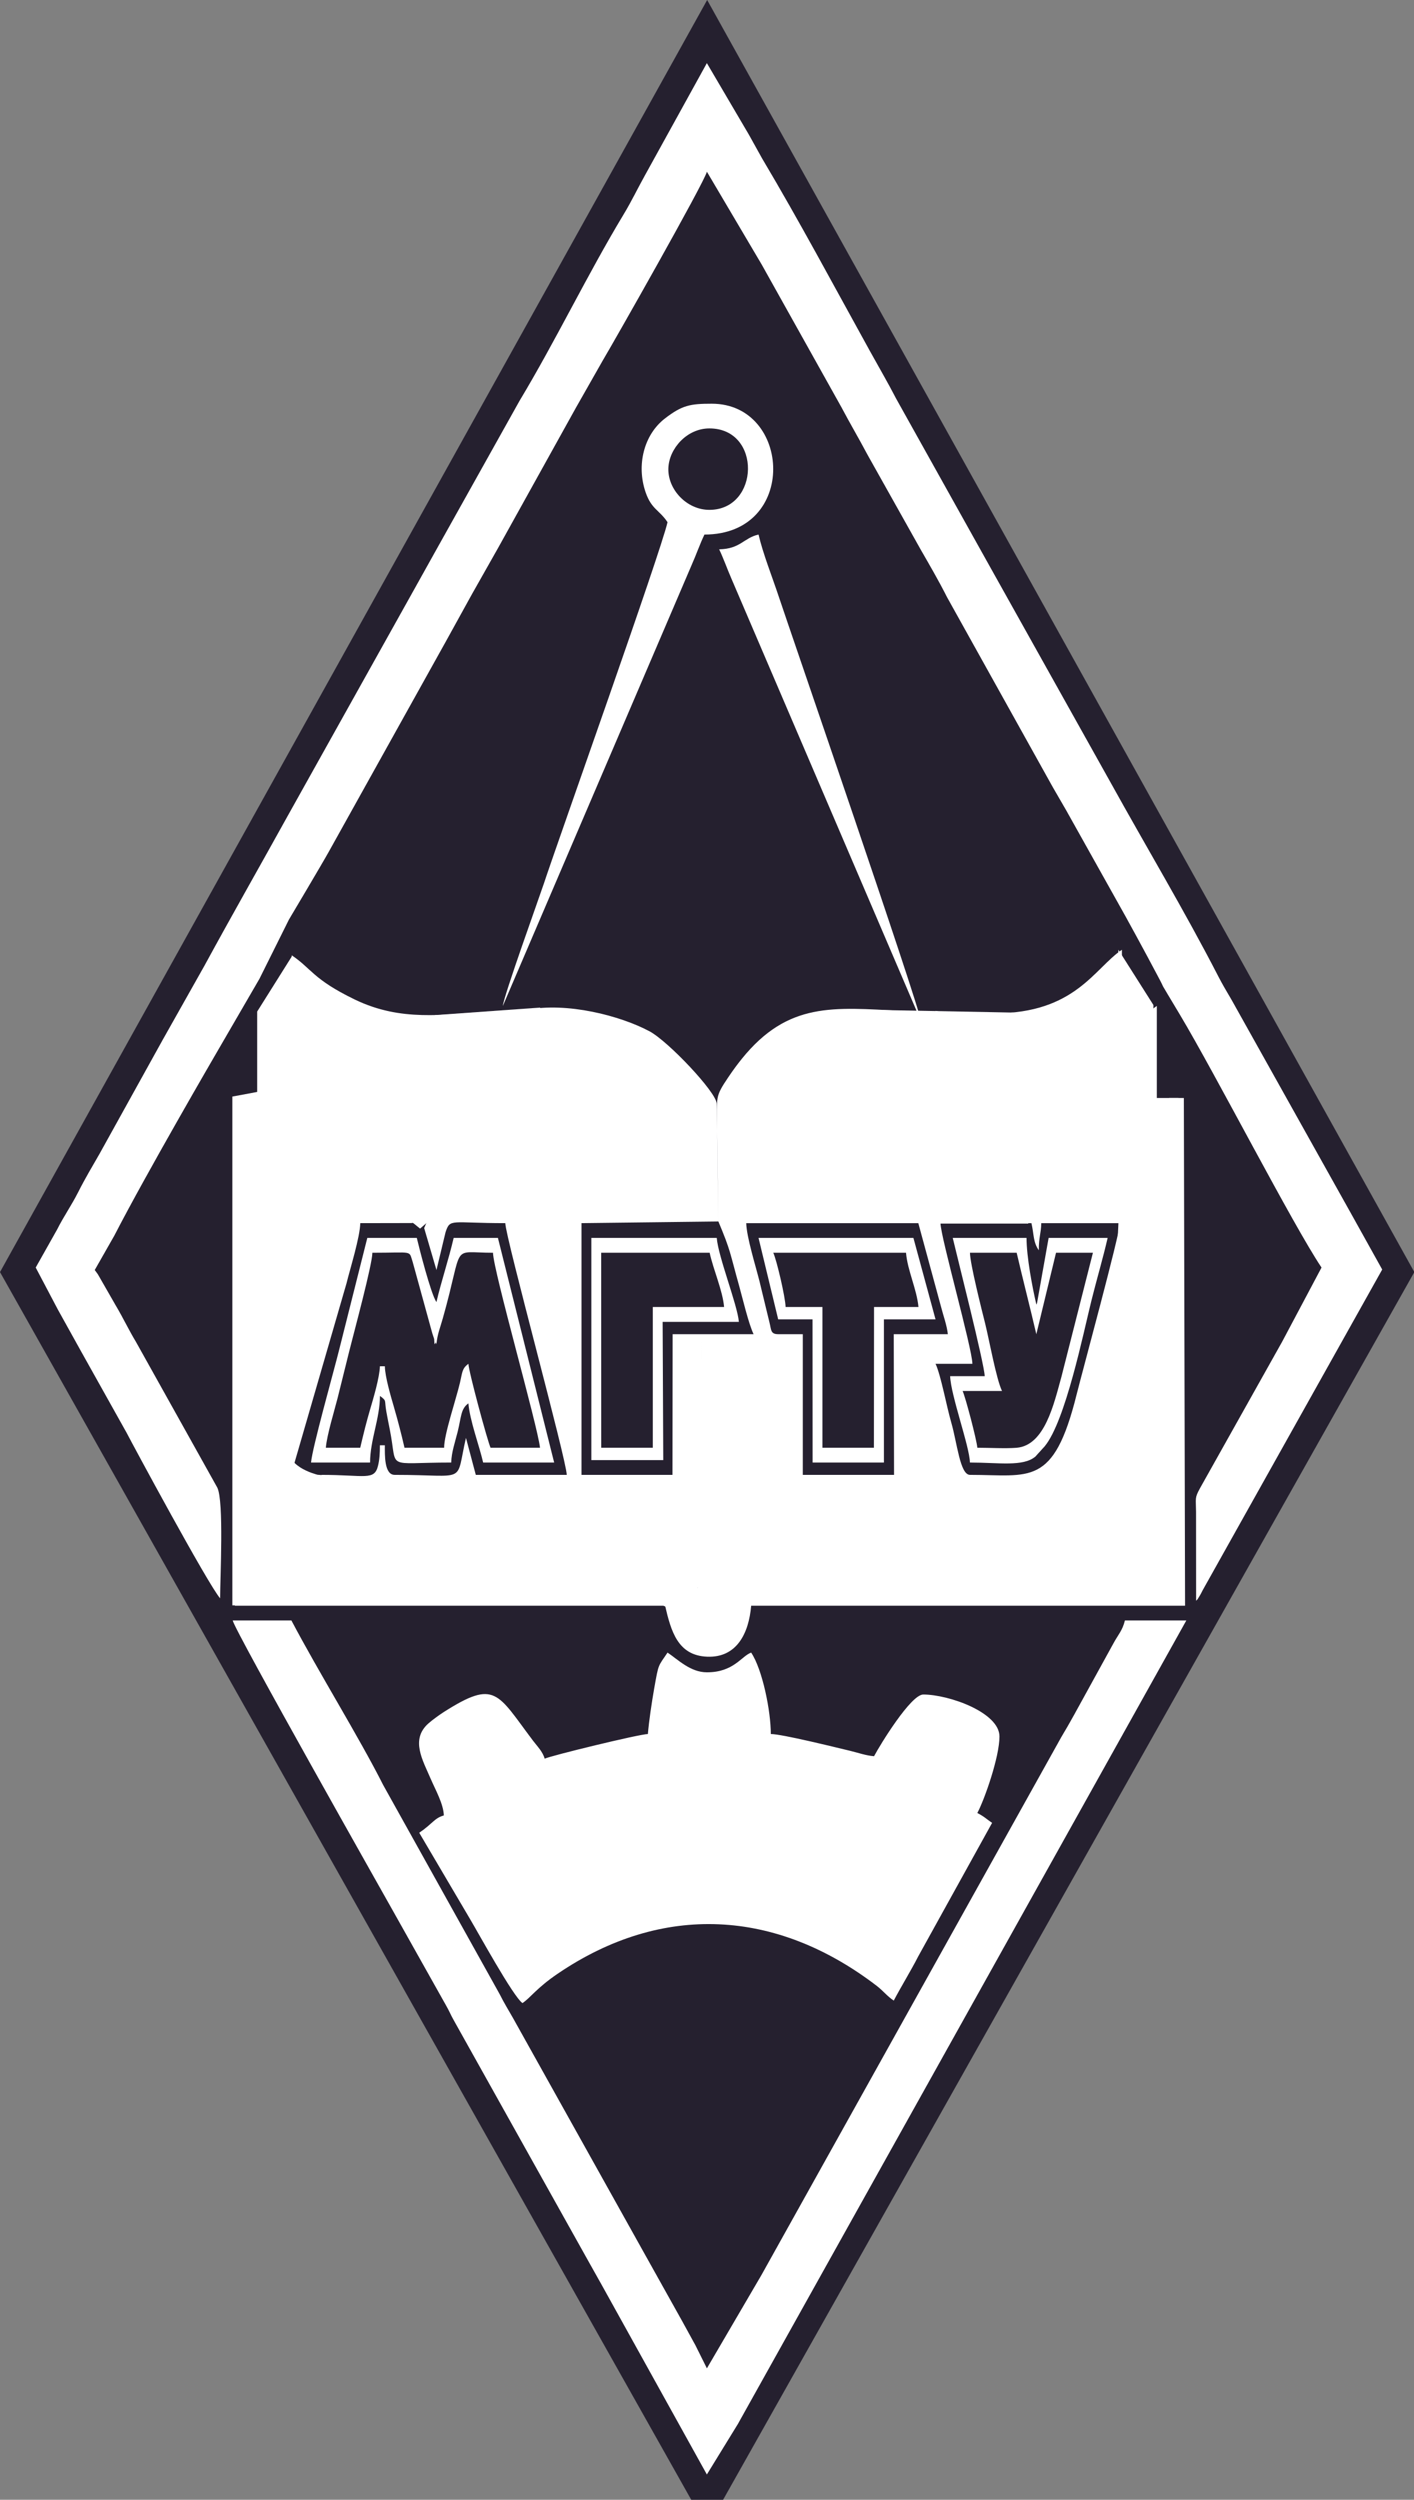
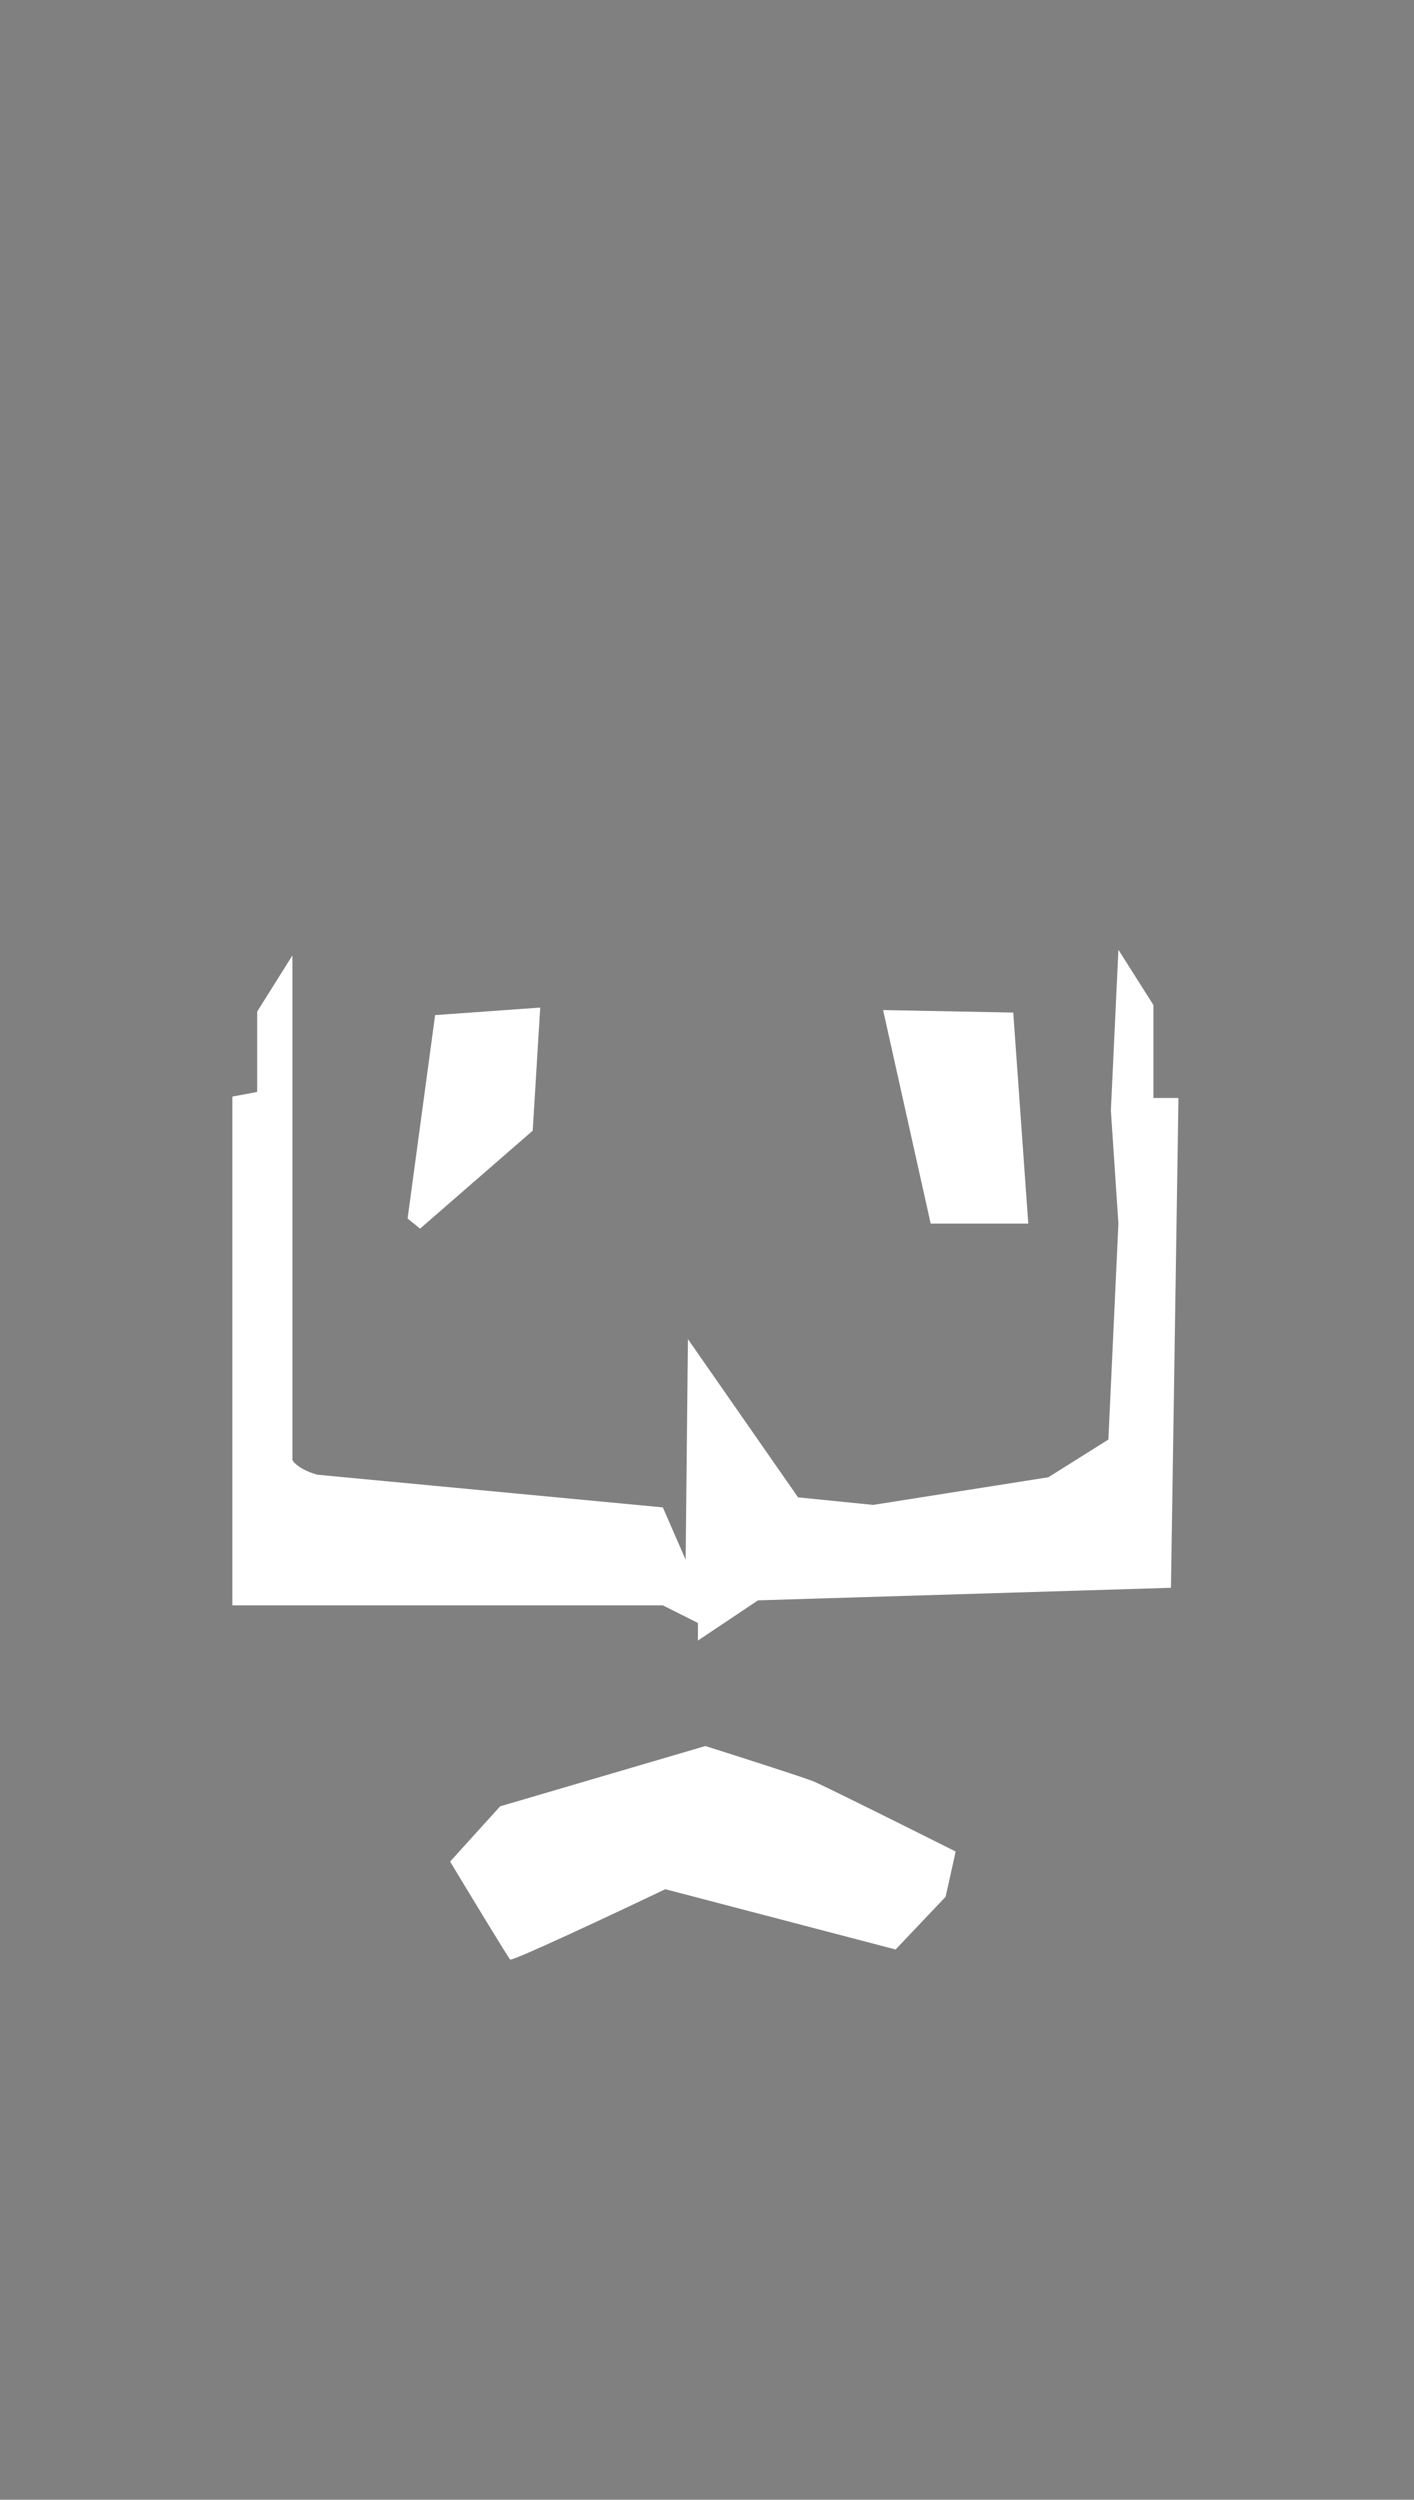
<svg xmlns="http://www.w3.org/2000/svg" width="43" height="76" viewBox="0 0 43 76" fill="none">
  <rect x="0" y="0" width="43" height="76" fill="#808080" stroke="none" />
-   <path d="M43.01 38.675L21.505 0L0 38.675L21.505 76.86L43.01 38.675Z" fill="#25202F" />
  <path d="M15.514 59.575C15.453 59.514 14.271 57.564 13.688 56.597L15.21 54.917L21.451 53.084C22.415 53.389 24.419 54.031 24.723 54.153C25.028 54.275 27.742 55.63 29.062 56.291L28.757 57.666L27.235 59.27L20.233 57.437C18.685 58.175 15.575 59.636 15.514 59.575Z" fill="white" />
-   <path fill-rule="evenodd" clip-rule="evenodd" d="M19.702 52.719C19.735 52.33 19.819 51.758 19.894 51.336C20.031 50.559 20.009 50.679 20.3 50.243C20.613 50.452 20.994 50.843 21.497 50.843C22.313 50.843 22.547 50.35 22.843 50.243C23.19 50.764 23.441 52.029 23.441 52.719C23.776 52.719 25.418 53.126 25.849 53.229C26.111 53.291 26.317 53.372 26.58 53.394C26.765 53.044 27.7 51.518 28.076 51.518C28.856 51.518 30.394 52.064 30.394 52.794C30.394 53.413 29.945 54.698 29.721 55.12C29.96 55.247 29.974 55.288 30.17 55.42L27.927 59.473C27.697 59.922 27.419 60.369 27.179 60.824C26.972 60.685 26.864 60.531 26.657 60.372C23.615 58.045 20.146 57.837 16.951 60.012C16.314 60.446 16.133 60.736 15.889 60.899C15.61 60.711 14.54 58.754 14.277 58.315L12.749 55.721C13.148 55.452 13.214 55.271 13.497 55.195C13.489 54.848 13.232 54.395 13.102 54.091C12.857 53.518 12.475 52.889 13.027 52.398C13.149 52.289 13.38 52.124 13.501 52.047C15.069 51.051 15.117 51.475 16.21 52.923C16.345 53.1 16.506 53.258 16.563 53.469C16.753 53.377 19.432 52.725 19.702 52.719ZM16.506 58.085L16.209 58.296L16.139 58.196C16.145 58.245 16.136 58.296 16.113 58.349C16.089 58.402 16.054 58.445 16.008 58.478C15.927 58.536 15.837 58.556 15.737 58.539C15.637 58.522 15.558 58.473 15.5 58.392L14.476 56.946L14.773 56.734L15.775 58.148C15.797 58.18 15.826 58.198 15.862 58.204C15.898 58.211 15.931 58.202 15.962 58.18C15.994 58.158 16.012 58.129 16.018 58.093C16.024 58.057 16.016 58.023 15.994 57.992L14.992 56.578L15.288 56.366L16.506 58.085ZM17.901 57.369L17.574 57.531L16.901 56.17L16.887 56.177L17.334 57.651L17.162 57.737L16.262 56.488L16.248 56.495L16.922 57.857L16.596 58.019L15.661 56.13L16.107 55.907L16.901 57.021L16.924 57.009L16.519 55.702L16.966 55.48L17.901 57.369ZM18.403 57.187L18.029 57.327L17.889 56.948L18.263 56.809L18.403 57.187ZM18.444 54.775L18.186 54.861L18.898 57.008L18.52 57.135L17.708 54.688L18.345 54.475L18.444 54.775ZM19.555 56.846L19.169 56.945L19.069 56.554L19.455 56.454L19.555 56.846ZM19.661 56.798L19.241 54.254L19.573 54.199L19.867 55.975L19.882 55.973L19.959 54.134L20.353 54.069L20.773 56.613L20.44 56.668L20.158 54.963L20.143 54.966L20.053 56.732L19.661 56.798ZM21.317 56.623L20.919 56.646L20.895 56.243L21.293 56.219L21.317 56.623ZM21.447 56.578L21.563 54.002L21.961 54.02L21.915 55.054L22.214 55.068L22.26 54.033L22.659 54.051L22.543 56.627L22.145 56.609L22.2 55.383L21.901 55.369L21.846 56.596L21.447 56.578ZM23.931 55.003L23.702 56.526C23.689 56.612 23.648 56.681 23.578 56.732C23.508 56.784 23.43 56.803 23.344 56.791L22.98 56.735C22.894 56.722 22.826 56.681 22.774 56.611C22.723 56.541 22.703 56.462 22.716 56.376L22.945 54.854C22.958 54.768 23 54.699 23.07 54.647C23.139 54.595 23.217 54.576 23.303 54.589L23.667 54.644C23.753 54.657 23.822 54.699 23.873 54.769C23.925 54.839 23.944 54.917 23.931 55.003ZM23.355 56.383L23.558 55.036C23.564 54.998 23.556 54.965 23.534 54.936C23.513 54.906 23.483 54.889 23.445 54.883C23.407 54.877 23.374 54.885 23.345 54.907C23.315 54.928 23.298 54.958 23.292 54.996L23.27 55.143C23.295 55.138 23.326 55.131 23.366 55.12C23.357 55.551 23.213 56.053 23.157 56.482C23.171 56.489 23.186 56.494 23.203 56.496C23.24 56.502 23.274 56.495 23.303 56.473C23.332 56.451 23.349 56.421 23.355 56.383ZM24.639 56.172L24.988 56.277L24.835 56.793C24.81 56.877 24.76 56.94 24.683 56.981C24.607 57.022 24.527 57.03 24.444 57.006L24.091 56.9C24.008 56.875 23.946 56.825 23.904 56.748C23.863 56.672 23.855 56.591 23.88 56.508L24.317 55.032C24.342 54.949 24.393 54.886 24.469 54.845C24.545 54.803 24.625 54.795 24.708 54.82L25.061 54.925C25.145 54.95 25.207 55.001 25.248 55.078C25.289 55.154 25.298 55.234 25.273 55.318L25.129 55.801L24.78 55.697L24.899 55.299C24.91 55.261 24.906 55.227 24.889 55.195C24.872 55.163 24.845 55.142 24.808 55.131C24.772 55.12 24.737 55.123 24.706 55.141C24.674 55.158 24.652 55.185 24.641 55.222L24.254 56.527C24.243 56.564 24.246 56.599 24.264 56.63C24.28 56.662 24.308 56.684 24.345 56.695C24.381 56.706 24.415 56.703 24.447 56.685C24.479 56.668 24.5 56.641 24.511 56.604L24.639 56.172ZM26.463 55.762L25.899 57.194C25.867 57.275 25.811 57.333 25.732 57.367C25.652 57.402 25.572 57.403 25.491 57.371L25.149 57.235C25.068 57.203 25.01 57.147 24.976 57.067C24.941 56.987 24.94 56.907 24.972 56.826L25.536 55.394C25.568 55.313 25.624 55.255 25.703 55.22C25.783 55.186 25.863 55.184 25.944 55.217L26.286 55.353C26.367 55.385 26.425 55.441 26.459 55.52C26.494 55.601 26.495 55.681 26.463 55.762ZM25.593 56.977L26.092 55.71C26.106 55.674 26.106 55.64 26.092 55.606C26.077 55.573 26.052 55.549 26.017 55.535C25.981 55.521 25.947 55.521 25.913 55.536C25.88 55.55 25.857 55.575 25.842 55.611L25.77 55.795H25.908C25.81 56.219 25.557 56.696 25.433 57.057C25.463 57.066 25.493 57.065 25.522 57.052C25.555 57.038 25.579 57.013 25.593 56.977ZM25.916 57.517L26.889 55.648L27.494 55.965C27.571 56.005 27.623 56.067 27.648 56.15C27.675 56.233 27.667 56.313 27.627 56.391L27.448 56.735C27.419 56.79 27.374 56.83 27.311 56.857C27.248 56.883 27.186 56.887 27.123 56.869C27.175 56.908 27.209 56.958 27.226 57.02C27.242 57.083 27.237 57.141 27.208 57.196L26.945 57.7C26.905 57.778 26.844 57.83 26.761 57.856C26.678 57.882 26.598 57.874 26.521 57.834L25.916 57.517ZM27.088 56.056L26.944 56.332C26.971 56.329 26.998 56.332 27.03 56.321C27.084 56.454 27.114 56.43 27.018 56.602L27 56.636C27.016 56.637 27.032 56.635 27.048 56.63C27.083 56.619 27.109 56.597 27.127 56.563L27.264 56.3C27.282 56.266 27.285 56.231 27.274 56.197C27.263 56.162 27.241 56.136 27.207 56.118L27.088 56.056ZM26.702 56.796L26.546 57.096C26.593 57.071 26.631 57.08 26.656 57.071C26.726 57.242 26.7 57.244 26.589 57.451C26.574 57.48 26.562 57.505 26.552 57.526C26.563 57.526 26.574 57.524 26.585 57.52C26.619 57.509 26.646 57.487 26.663 57.453L26.878 57.04C26.896 57.006 26.899 56.971 26.889 56.937C26.878 56.902 26.855 56.876 26.822 56.858L26.702 56.796ZM27.719 58.595L27.423 58.382L27.494 58.282C27.45 58.304 27.399 58.312 27.342 58.307C27.284 58.302 27.232 58.283 27.186 58.25C27.105 58.192 27.057 58.113 27.04 58.013C27.023 57.913 27.044 57.821 27.102 57.74L27.352 57.389C27.388 57.34 27.434 57.301 27.493 57.275C27.55 57.249 27.614 57.236 27.684 57.235L28.052 57.234C28.103 57.233 28.154 57.224 28.204 57.207C28.254 57.189 28.289 57.166 28.309 57.139L28.429 56.97C28.451 56.939 28.459 56.906 28.453 56.87C28.448 56.834 28.429 56.805 28.398 56.782C28.366 56.76 28.333 56.752 28.297 56.758C28.262 56.764 28.233 56.782 28.211 56.814L28.048 57.042L27.752 56.829L27.966 56.529C28.016 56.458 28.084 56.415 28.17 56.401C28.256 56.387 28.334 56.405 28.404 56.456L28.704 56.671C28.774 56.722 28.817 56.79 28.831 56.876C28.845 56.962 28.827 57.04 28.777 57.111L27.719 58.595ZM27.639 58.078L28.094 57.44L27.883 57.459C27.856 57.461 27.823 57.472 27.784 57.492C27.725 57.522 27.677 57.562 27.642 57.612L27.476 57.845C27.57 57.749 27.693 57.685 27.852 57.671C27.701 57.9 27.631 58.043 27.56 58.133C27.592 58.125 27.619 58.107 27.639 58.078ZM21.572 15.501C23.104 15.501 23.171 13.025 21.572 13.025C20.893 13.025 20.347 13.633 20.325 14.234C20.302 14.878 20.881 15.501 21.572 15.501ZM24.709 40.113L23.665 40.113L23.067 37.636H27.777L28.45 40.113H26.88L26.88 44.465H24.711L24.709 40.113ZM23.665 40.563H24.413L24.413 44.84H27.188L27.179 40.563H28.824C28.803 40.32 28.671 39.946 28.615 39.722L27.926 37.187H22.693C22.703 37.609 22.983 38.5 23.097 38.957L23.404 40.225C23.457 40.432 23.43 40.563 23.665 40.563ZM19.852 39.737H22.02C21.978 39.24 21.687 38.586 21.581 38.087H18.282L18.284 44.015H19.852L19.852 39.737ZM23.89 39.737H25.011L25.011 44.015H26.576L26.58 39.737H27.931C27.881 39.199 27.597 38.625 27.552 38.087H23.515C23.613 38.29 23.883 39.433 23.89 39.737ZM29.721 44.015C30.079 44.015 30.579 44.045 30.918 44.016C31.774 43.943 32.05 42.68 32.279 41.855L33.236 38.087H32.114L31.515 40.564C31.326 39.75 31.106 38.901 30.917 38.087H29.497C29.497 38.412 29.858 39.836 29.961 40.248C30.075 40.706 30.297 41.928 30.471 42.289H29.273C29.356 42.463 29.701 43.771 29.721 44.015ZM9.909 44.015H10.955C11.048 43.615 11.146 43.218 11.263 42.823C11.347 42.538 11.545 41.875 11.553 41.538H11.703C11.71 41.861 11.884 42.449 11.976 42.766C12.101 43.196 12.203 43.591 12.301 44.015H13.506C13.502 43.62 13.866 42.554 13.989 42.033C14.062 41.722 14.046 41.609 14.245 41.463C14.25 41.694 14.832 43.836 14.918 44.015H16.422C16.351 43.352 15.004 38.643 14.992 38.087C13.67 38.087 14.124 37.754 13.466 40.081C13.389 40.354 13.297 40.575 13.273 40.864C13.263 40.848 13.252 40.802 13.249 40.813C13.2 40.964 13.21 40.727 13.203 40.708C13.2 40.701 13.148 40.543 13.147 40.539L12.549 38.364C12.426 38.002 12.588 38.087 11.324 38.087C11.321 38.451 10.755 40.541 10.626 41.059C10.498 41.576 10.394 41.992 10.268 42.499C10.173 42.877 9.942 43.619 9.909 44.015ZM18.314 69.496L17.883 68.728L13.799 61.421C13.713 61.27 13.655 61.127 13.568 60.977L11.978 58.145C11.735 57.709 7.139 49.583 7.077 49.267H8.862C9.695 50.848 10.919 52.816 11.653 54.27L15.192 60.623C15.326 60.889 15.454 61.099 15.595 61.344L19.568 68.462L20.75 70.578L21.148 71.303L21.497 72.004L23.156 69.167L32.277 52.808C32.412 52.584 32.531 52.376 32.66 52.143L33.857 49.968C33.998 49.705 34.135 49.573 34.209 49.267H36.076L22.438 73.698L21.496 75.231L18.314 69.496ZM7.142 33.359H7.516V45.816C7.516 46.341 9.26 47.406 10.163 47.661C11.119 47.931 13.22 48.184 14.224 48.046C15.41 47.883 17.288 47.941 18.506 47.992C19.354 48.028 20.671 48.778 21.375 49.315C21.526 49.431 21.414 49.345 21.497 49.417C21.957 49.172 22.509 48.706 23.115 48.416C23.939 48.021 24.157 48.072 25.231 47.987C28.81 47.706 31.065 48.893 34.558 46.768C34.775 46.636 35.552 46.129 35.552 45.891V33.382H36.001L36.038 48.818H22.843C22.772 49.669 22.396 50.405 21.504 50.368C20.616 50.332 20.408 49.604 20.226 48.818H7.142L7.142 33.359ZM22.169 48.443C22.485 47.079 24.866 46.692 26.088 46.521C26.671 46.44 27.288 46.429 27.797 46.361C28.404 46.28 29.063 46.287 29.594 46.214C30.219 46.128 30.721 46.078 31.286 45.961C32.334 45.743 33.238 45.406 34.028 44.886C34.689 44.452 34.506 44.433 34.505 43.415L34.504 31.783C34.496 30.991 34.455 31.16 34.93 30.784C35.058 30.683 35.044 30.673 35.179 30.583V45.816C34.447 46.308 33.805 46.793 32.871 47.102C30.191 47.989 28.52 47.467 25.758 47.467C23.797 47.467 23.539 47.718 22.169 48.443ZM9.459 44.465C9.497 44.01 10.15 41.697 10.312 41.044L11.17 37.636H12.675C12.739 37.91 13.1 39.337 13.272 39.587C13.422 38.944 13.642 38.301 13.796 37.636H15.142L16.852 44.465H14.693C14.572 43.943 14.288 43.191 14.244 42.665C14.008 42.839 14.034 43.058 13.916 43.535C13.84 43.843 13.729 44.148 13.722 44.465C11.675 44.465 12.103 44.714 11.858 43.484C11.813 43.257 11.795 43.17 11.749 42.918C11.683 42.557 11.772 42.601 11.554 42.44C11.554 43.13 11.255 43.775 11.254 44.465H9.459ZM17.983 37.636H21.796C21.844 38.219 22.426 39.67 22.469 40.188H20.151L20.17 44.391H17.983L17.983 37.636ZM29.945 41.839C29.937 41.468 29.083 38.113 28.973 37.636H31.217C31.217 38.217 31.398 39.158 31.516 39.663C31.526 39.647 31.534 39.622 31.538 39.61L31.889 37.636H33.684C33.533 38.287 33.36 38.862 33.19 39.543C32.946 40.524 32.402 43.203 31.77 43.971L31.485 44.285C31.108 44.598 30.379 44.465 29.496 44.465C29.485 43.976 28.914 42.424 28.894 41.839H29.945ZM15.242 31.884C15.647 30.97 15.534 30.802 16.011 30.705C17.238 30.456 18.876 30.884 19.755 31.356C20.325 31.663 21.795 33.216 21.795 33.557L21.846 37.136L17.684 37.187L17.684 44.84H20.45L20.455 40.563H21.331C21.331 41.848 21.348 43.031 21.348 44.39C21.348 45.691 21.348 46.992 21.348 48.292L21.146 47.969C20.205 46.351 17.938 46.062 16.114 45.966C14.089 45.859 12.181 45.887 10.345 45.153L9.759 44.84C11.107 44.84 11.383 45.027 11.497 44.559C11.54 44.382 11.553 44.193 11.553 43.94H11.703C11.703 44.226 11.681 44.84 12.002 44.84C14.254 44.84 13.838 45.143 14.17 43.715L14.469 44.84H17.235C17.224 44.367 15.376 37.63 15.366 37.187C13.7 37.187 13.693 37.035 13.549 37.463L13.273 38.613L12.899 37.337L15.242 31.884ZM12.525 47.542C11.278 47.542 7.963 46.895 7.959 45.371L7.965 34.559C7.968 34.014 7.876 33.798 7.885 33.283C7.892 32.824 7.966 32.558 7.964 32.009C7.963 31.559 7.964 31.108 7.964 30.658C8.121 30.7 8.638 31.021 8.638 31.259L8.563 44.54C9.004 44.836 9.29 45.128 9.808 45.392C12.391 46.708 15.961 46.165 18.537 46.76C19.385 46.956 20.689 47.533 20.899 48.443C20.705 48.391 20.151 47.999 19.502 47.743C18.311 47.273 14.321 47.542 12.525 47.542ZM30.244 30.808C32.7 30.808 33.284 29.433 34.117 28.876L34.132 44.316C33.519 44.641 33.672 44.683 32.766 45.045C30.194 46.074 26.541 45.689 23.954 46.481C22.29 46.99 21.684 47.907 21.348 48.292C21.348 47.623 21.348 47.276 21.348 46.593L21.331 40.563H22.917C22.765 40.247 22.585 39.481 22.485 39.121C22.183 38.044 22.232 38.057 21.846 37.136C21.841 36.808 21.806 34.67 21.806 34.298C21.805 33.324 21.735 33.363 22.153 32.743C22.294 32.535 22.407 32.379 22.566 32.182C23.969 30.453 25.349 30.628 27.404 30.733C27.484 31.079 27.596 31.269 27.735 31.601C27.852 31.883 27.964 32.133 28.074 32.386L30.092 37.187H28.6C28.609 37.627 29.561 40.975 29.571 41.464H28.45C28.608 41.792 28.792 42.782 28.925 43.238C29.108 43.866 29.193 44.84 29.497 44.84C31.323 44.84 32.039 45.219 32.741 42.394C32.906 41.73 34.049 37.539 34.057 37.187H31.665C31.658 37.513 31.59 37.596 31.59 38.012C31.414 37.759 31.449 37.548 31.366 37.187H30.543C30.507 36.757 29.677 34.548 29.486 33.97C29.323 33.477 28.477 31.066 28.45 30.733C29.028 30.868 29.551 30.808 30.244 30.808ZM8.872 29.044C9.474 29.447 9.515 29.77 10.78 30.384C12.229 31.088 13.498 30.808 14.694 30.808L12.61 36.964C12.552 37.246 12.913 37.11 12.515 37.184L10.956 37.187C10.946 37.617 10.653 38.55 10.537 39.018L8.872 44.762V29.044ZM21.87 16.701C22.521 16.687 22.608 16.358 23.067 16.251C23.203 16.835 23.48 17.53 23.675 18.117C24.001 19.099 27.966 30.607 28.002 31.034L22.246 17.6C22.119 17.31 22.004 16.981 21.87 16.701ZM20.3 15.876C20.047 15.498 19.812 15.486 19.634 14.969C19.348 14.142 19.581 13.214 20.223 12.721C20.744 12.32 20.989 12.274 21.646 12.274C24.067 12.274 24.279 16.252 21.422 16.252C21.279 16.552 21.17 16.871 21.023 17.201L15.291 30.584C15.315 30.29 16.4 27.28 16.534 26.878C17.029 25.388 20.078 16.833 20.3 15.876ZM42.033 38.597L36.576 48.343C36.534 48.424 36.517 48.464 36.47 48.538C36.368 48.702 36.45 48.581 36.374 48.668L36.372 45.964C36.368 45.543 36.327 45.551 36.488 45.254L38.992 40.789L40.188 38.537C39.309 37.225 36.967 32.665 35.883 30.852C35.152 29.63 35.481 30.19 35.253 29.758C34.75 28.804 34.227 27.859 34.227 27.859L32.426 24.641L32.014 23.929L28.798 18.153C28.546 17.653 28.267 17.176 27.997 16.706L26.381 13.825C26.101 13.298 25.864 12.902 25.584 12.374L23.166 8.047L21.497 5.221C21.404 5.573 18.71 10.321 18.326 10.967L17.511 12.401L15.157 16.641L14.345 18.077L13.572 19.478L10.007 25.88C9.811 26.236 8.787 27.957 8.787 27.957L7.89 29.758L6.569 32.034C6.569 32.034 4.444 35.685 3.479 37.562L2.881 38.612L2.976 38.742L3.522 39.694C3.752 40.081 3.91 40.425 4.138 40.803L6.608 45.227C6.813 45.64 6.694 47.966 6.694 48.593C6.326 48.17 4.024 43.898 3.853 43.565L2.455 41.066L1.759 39.813L1.086 38.537L1.734 37.386C1.945 36.967 2.17 36.656 2.382 36.236C2.586 35.831 2.815 35.448 3.026 35.081L4.95 31.61L6.219 29.357C7.069 27.796 7.901 26.338 8.763 24.781L12.603 17.906L13.247 16.751L15.8 12.185C16.91 10.339 17.856 8.357 18.969 6.511C19.203 6.123 19.378 5.754 19.604 5.347L21.496 1.919L22.772 4.091L23.174 4.814C24.318 6.738 25.373 8.718 26.455 10.674C26.737 11.184 27 11.632 27.254 12.124L30.127 17.27L33.782 23.806C34.863 25.758 36.027 27.7 37.048 29.683C37.167 29.915 37.306 30.15 37.454 30.401L41.109 36.937L42.033 38.597Z" fill="white" />
  <path d="M7.821 31.732V30.754L8.893 29.048V44.378C8.893 44.378 8.893 44.455 9.121 44.607C9.35 44.76 9.654 44.836 9.654 44.836L20.157 45.829L21.223 48.273L21.375 49.418L20.157 48.807H7.066V33.339L7.821 33.198V31.732Z" fill="white" />
  <path d="M16.428 30.633L13.232 30.862L12.395 37.047L12.775 37.353L16.2 34.375L16.428 30.633Z" fill="white" />
  <path d="M30.813 30.785L26.855 30.709L28.302 37.2H31.27L30.813 30.785Z" fill="white" />
  <path d="M20.844 48.044L21.224 48.273V49.877L23.051 48.655L35.609 48.273L35.837 33.382H35.076V30.556L34.011 28.876L33.782 33.763L34.011 37.2L33.706 43.767L31.88 44.913L26.552 45.753L24.269 45.524L20.92 40.713L20.844 48.044Z" fill="white" />
</svg>